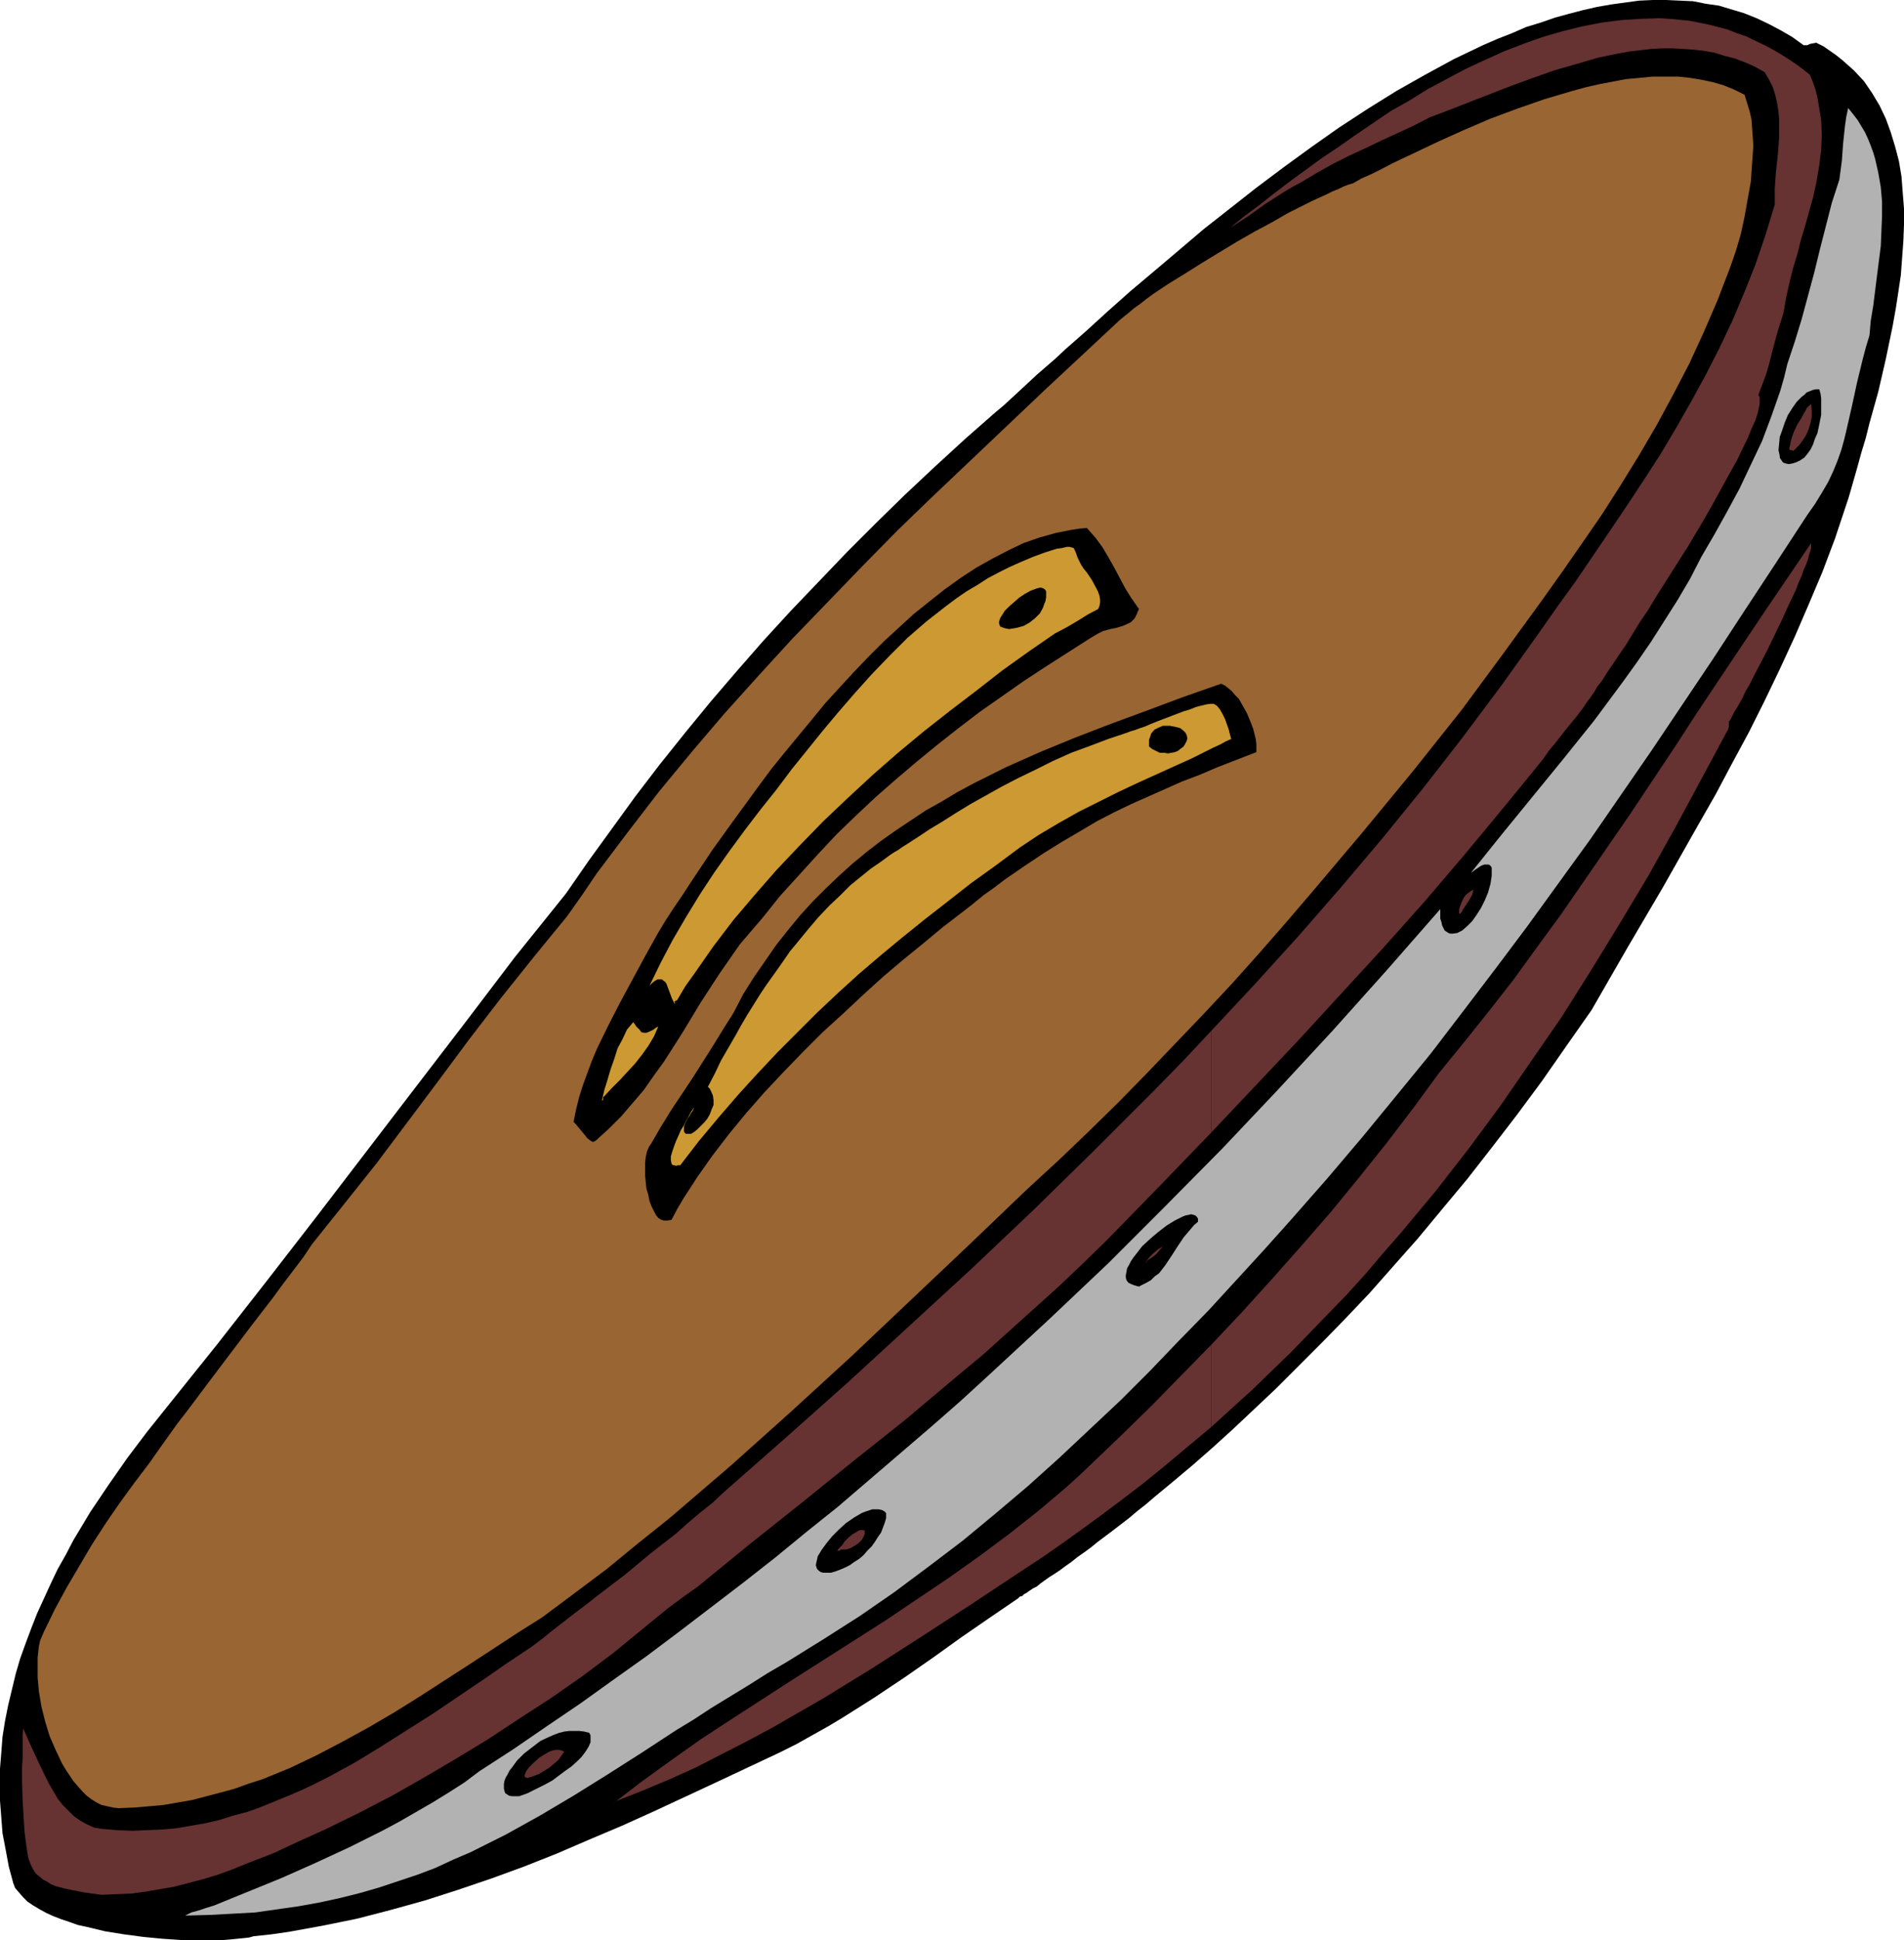
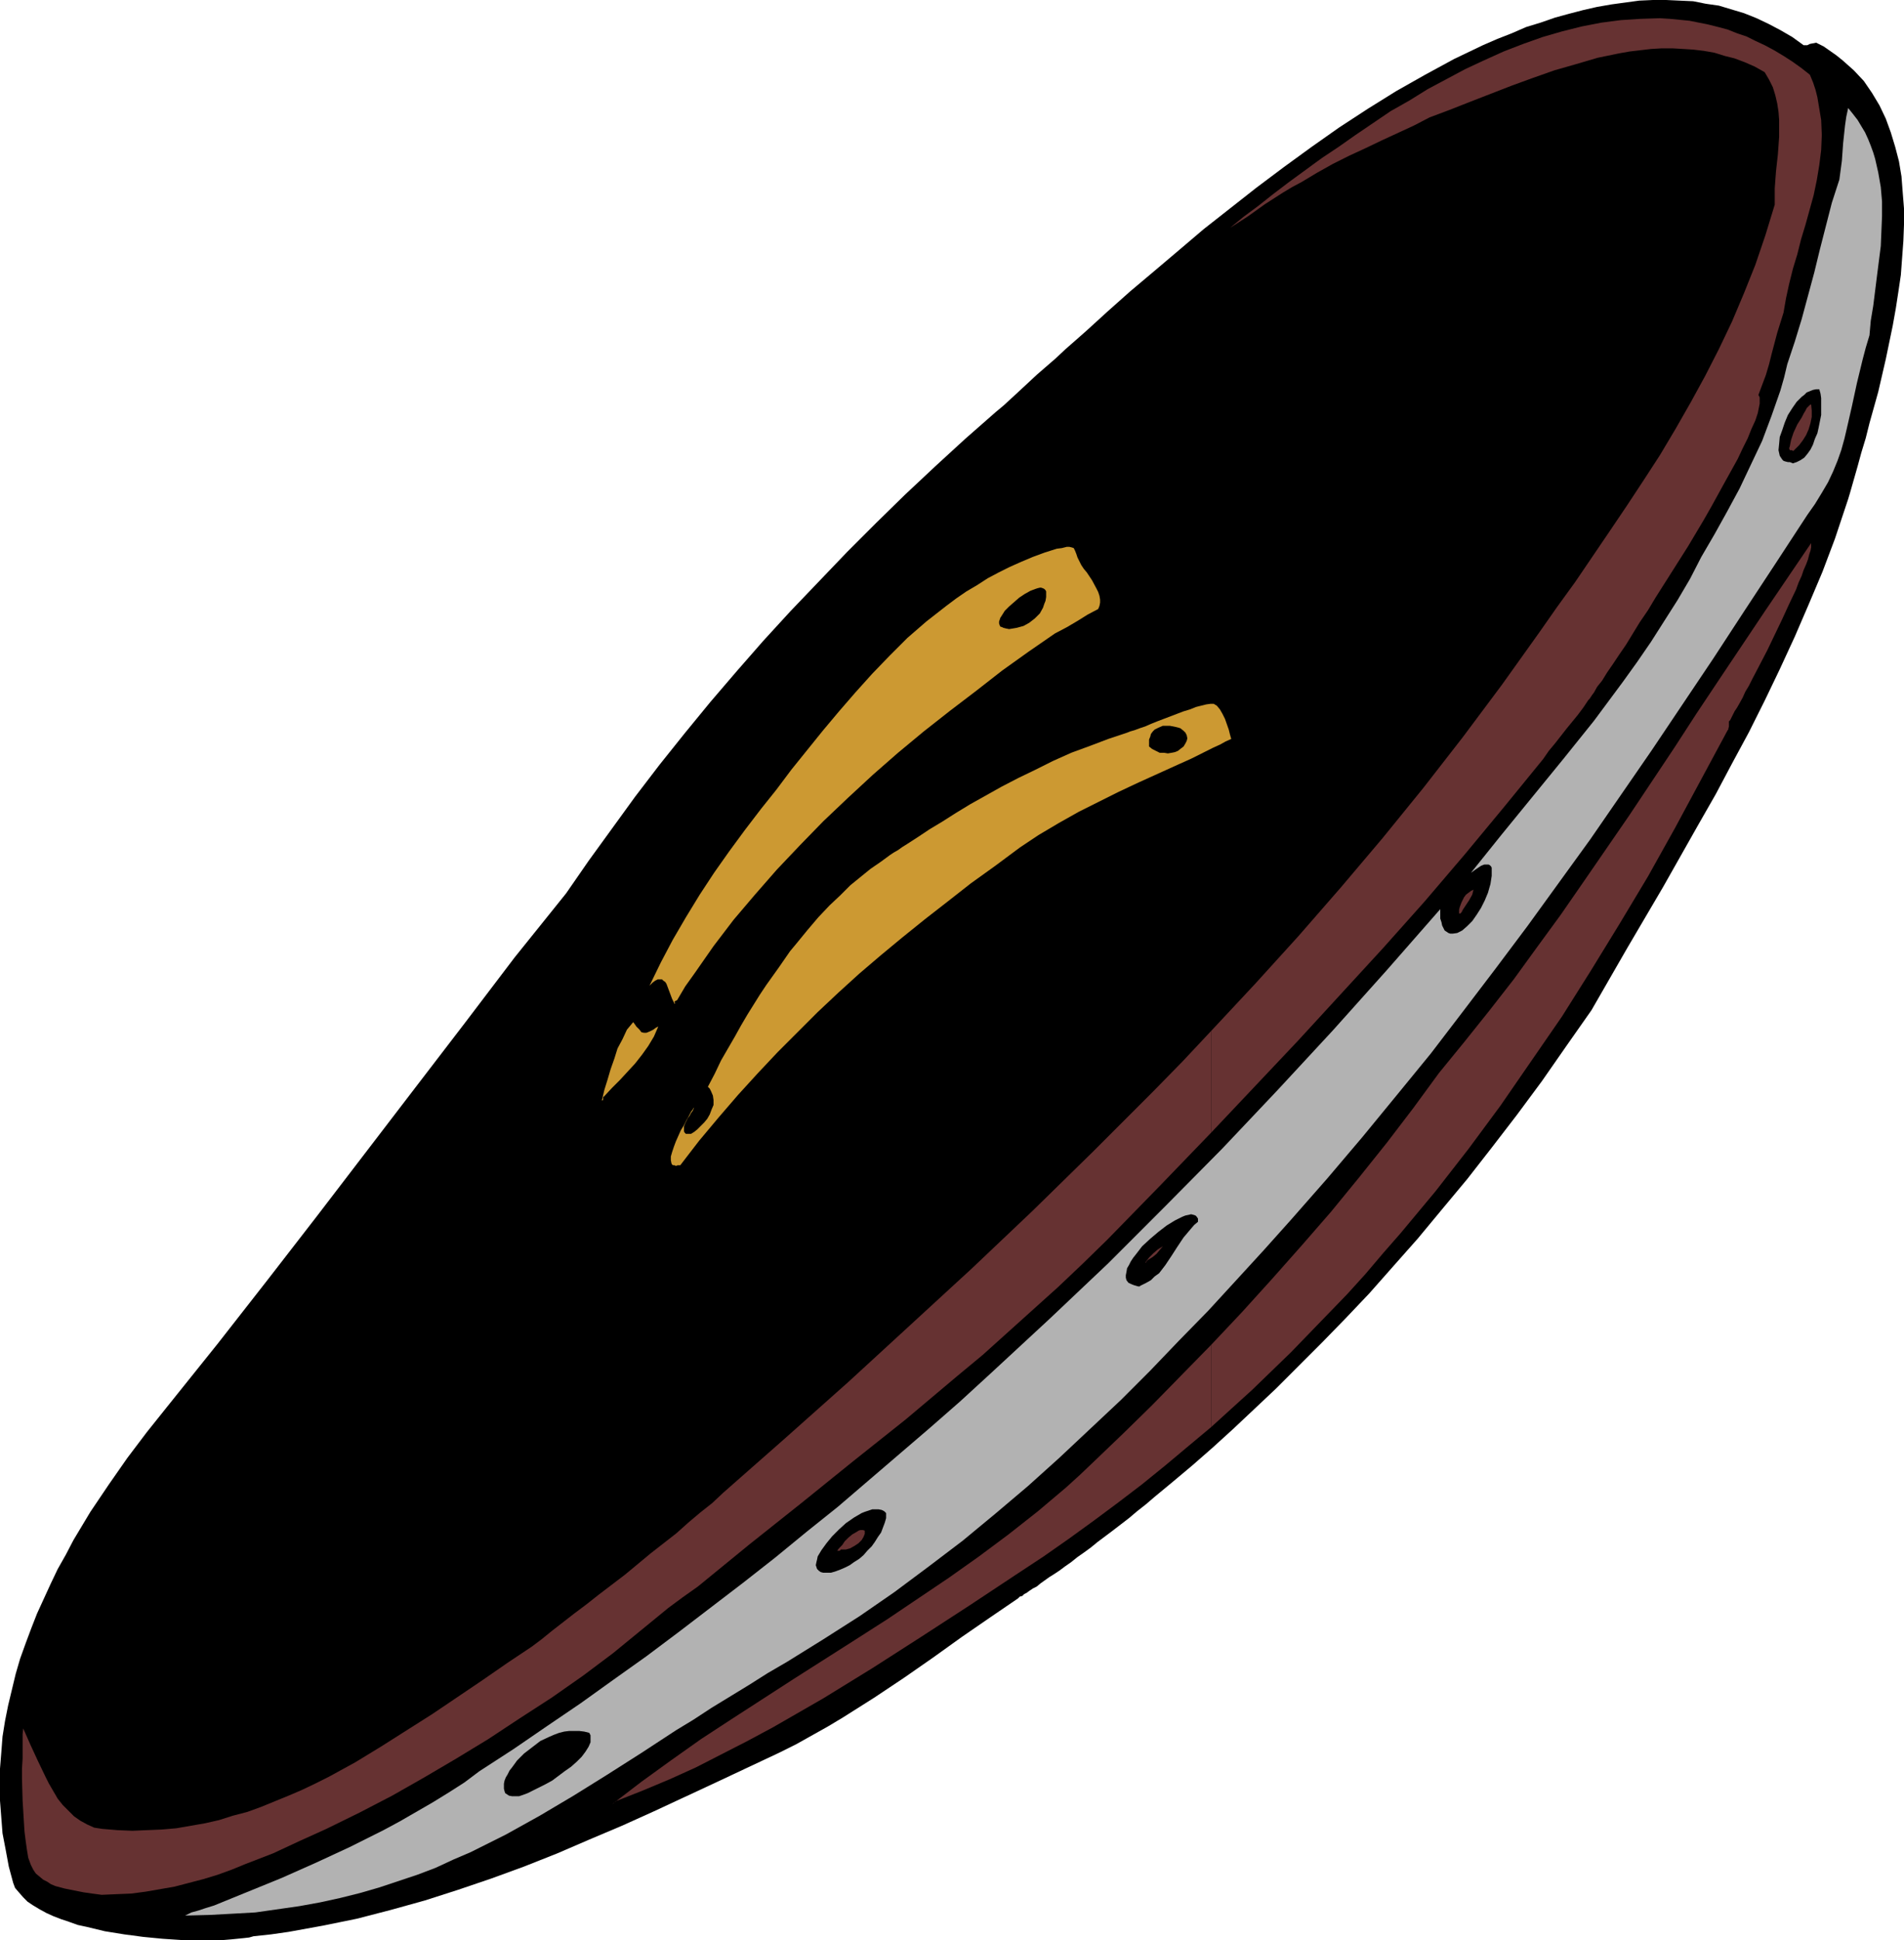
<svg xmlns="http://www.w3.org/2000/svg" xmlns:ns1="http://sodipodi.sourceforge.net/DTD/sodipodi-0.dtd" xmlns:ns2="http://www.inkscape.org/namespaces/inkscape" version="1.0" width="129.724mm" height="132.113mm" id="svg23" ns1:docname="Shield 1.wmf">
  <ns1:namedview id="namedview23" pagecolor="#ffffff" bordercolor="#000000" borderopacity="0.25" ns2:showpageshadow="2" ns2:pageopacity="0.0" ns2:pagecheckerboard="0" ns2:deskcolor="#d1d1d1" ns2:document-units="mm" />
  <defs id="defs1">
    <pattern id="WMFhbasepattern" patternUnits="userSpaceOnUse" width="6" height="6" x="0" y="0" />
  </defs>
  <path style="fill:#000000;fill-opacity:1;fill-rule:evenodd;stroke:none" d="m 65.286,498.354 4.525,-0.485 4.525,-0.646 8.888,-1.616 8.726,-1.778 8.726,-2.262 8.726,-2.424 8.565,-2.747 8.565,-2.909 8.403,-3.07 8.565,-3.393 8.242,-3.555 8.403,-3.555 8.242,-3.717 16.322,-7.595 16.16,-7.595 4.202,-2.101 4.04,-2.262 4.04,-2.262 4.04,-2.424 7.918,-5.009 7.757,-5.171 7.434,-5.171 7.434,-5.333 7.272,-5.009 7.11,-4.848 0.162,-0.162 0.323,-0.323 0.646,-0.162 0.485,-0.485 0.646,-0.323 0.646,-0.485 0.97,-0.646 0.97,-0.485 0.97,-0.808 1.131,-0.808 1.131,-0.808 1.293,-0.808 1.454,-0.97 1.293,-0.97 1.616,-1.131 1.616,-1.293 1.616,-1.131 1.778,-1.293 1.778,-1.454 1.939,-1.454 1.939,-1.454 2.101,-1.616 2.101,-1.616 2.101,-1.778 2.262,-1.778 2.262,-1.939 4.686,-3.878 5.01,-4.201 5.171,-4.525 5.333,-4.848 5.494,-5.171 5.656,-5.333 5.656,-5.656 5.979,-5.979 6.141,-6.302 6.141,-6.464 6.141,-6.949 6.302,-7.11 6.302,-7.595 6.464,-7.756 6.302,-8.08 6.464,-8.403 6.464,-8.726 6.302,-9.049 6.464,-9.211 9.211,-15.998 9.211,-15.675 9.05,-15.998 4.525,-7.918 4.202,-7.918 4.363,-8.08 4.04,-8.08 3.878,-8.08 3.878,-8.403 3.555,-8.241 3.555,-8.403 3.232,-8.564 2.909,-8.726 0.485,-1.454 0.485,-1.616 0.97,-3.393 0.97,-3.393 0.485,-1.778 0.485,-1.778 1.131,-3.717 0.97,-3.878 1.131,-4.04 1.131,-4.04 1.939,-8.403 1.778,-8.564 0.808,-4.525 0.646,-4.201 0.646,-4.363 0.323,-4.363 0.323,-4.363 0.162,-4.201 v -4.201 l -0.323,-4.04 -0.323,-4.201 -0.646,-3.878 -0.97,-3.717 -1.131,-3.717 -1.293,-3.555 -1.616,-3.393 -1.939,-3.232 -2.101,-3.07 -2.586,-2.747 -1.454,-1.293 -1.454,-1.293 -1.616,-1.293 -1.616,-1.131 -1.616,-1.131 -1.939,-0.97 -0.808,0.162 -0.808,0.162 -0.646,0.323 h -0.97 l -2.909,-2.101 -3.07,-1.778 -3.07,-1.616 -3.07,-1.454 -3.232,-1.293 -3.232,-0.97 -3.232,-0.97 -3.394,-0.485 -3.232,-0.646 -3.555,-0.162 L 429.048,0 h -3.394 l -3.555,0.162 -3.555,0.485 -3.555,0.485 -3.717,0.646 -3.555,0.808 -3.717,0.97 -3.555,0.97 -3.717,1.293 -3.717,1.131 -3.717,1.616 -3.717,1.454 -3.717,1.616 -3.717,1.778 -3.717,1.778 -7.434,4.04 -7.434,4.201 -7.272,4.525 -7.434,4.848 -7.11,5.009 -7.11,5.171 -7.11,5.333 -6.787,5.333 -6.787,5.333 -6.464,5.494 -6.302,5.333 -6.141,5.171 -5.818,5.171 -5.494,5.009 -2.747,2.424 -2.586,2.262 -2.586,2.424 -2.424,2.101 -2.424,2.101 -2.262,2.101 -2.262,2.101 -2.101,1.939 -1.939,1.778 -1.939,1.616 -7.918,6.949 -7.757,7.11 -7.757,7.272 -7.434,7.272 -7.434,7.433 -7.272,7.595 -7.272,7.595 -7.11,7.756 -6.787,7.756 -6.787,7.918 -6.626,8.08 -6.464,8.08 -6.302,8.241 -5.979,8.241 -5.979,8.241 -5.818,8.403 -13.251,16.483 -12.766,16.806 -12.766,16.644 -25.371,33.127 -12.766,16.483 -12.766,16.321 -13.09,16.321 -5.171,6.464 -5.01,6.625 -4.848,6.949 -4.686,6.949 -4.363,7.272 -1.939,3.717 -2.101,3.717 -1.778,3.717 -1.778,3.878 -1.778,3.878 -1.454,3.717 -1.454,3.878 -1.454,4.04 -1.131,3.878 -0.97,4.04 -0.97,4.04 -0.808,4.04 -0.646,4.04 -0.323,4.201 L 0,455.209 v 4.201 4.04 l 0.323,4.201 0.323,4.201 0.808,4.201 0.808,4.363 1.131,4.201 0.485,1.293 0.97,1.131 1.131,1.293 1.131,1.131 1.454,0.97 1.616,0.97 1.778,0.97 1.778,0.808 2.101,0.808 1.939,0.646 2.262,0.808 2.262,0.485 4.686,1.131 5.01,0.808 4.848,0.646 5.01,0.485 4.848,0.323 h 4.525 2.262 2.101 1.939 l 1.939,-0.162 1.616,-0.162 1.616,-0.162 1.454,-0.162 z" id="path1" />
-   <path style="fill:#996532;fill-opacity:1;fill-rule:evenodd;stroke:none" d="m 30.542,465.389 3.878,-0.162 3.878,-0.323 3.717,-0.323 3.717,-0.646 3.717,-0.646 3.717,-0.97 3.717,-0.97 3.555,-0.97 3.555,-1.293 3.555,-1.131 3.555,-1.454 3.555,-1.454 6.787,-3.232 6.787,-3.555 6.787,-3.717 6.626,-3.878 6.464,-4.04 12.766,-8.241 12.605,-8.241 6.141,-3.878 8.242,-6.141 8.403,-6.302 8.08,-6.625 8.08,-6.464 7.918,-6.787 7.918,-6.787 7.757,-6.949 7.757,-6.949 15.352,-14.059 15.19,-14.382 15.19,-14.382 7.595,-7.272 7.595,-7.272 7.918,-7.272 7.757,-7.433 7.595,-7.433 7.434,-7.595 7.272,-7.595 7.272,-7.595 7.11,-7.595 6.949,-7.756 6.787,-7.756 6.787,-7.918 13.251,-15.675 12.928,-15.675 12.605,-15.836 10.504,-14.22 10.342,-14.22 5.171,-7.272 5.171,-7.433 5.01,-7.272 4.848,-7.595 4.686,-7.595 4.525,-7.756 4.202,-7.756 4.202,-8.08 3.717,-8.08 3.555,-8.241 1.616,-4.201 1.616,-4.201 1.454,-4.201 1.293,-4.363 0.97,-4.525 0.808,-4.525 0.808,-4.525 0.323,-4.686 0.323,-4.525 -0.162,-2.262 -0.162,-2.262 -0.162,-2.262 -0.485,-2.101 -0.646,-2.101 -0.646,-2.101 -2.586,-1.293 -2.747,-1.131 -2.747,-0.808 -3.07,-0.646 -2.909,-0.485 -3.07,-0.323 h -3.394 -3.232 l -3.232,0.323 -3.555,0.323 -3.394,0.646 -3.394,0.646 -3.555,0.808 -3.555,0.97 -7.11,2.101 -6.949,2.424 -6.949,2.585 -6.787,2.909 -6.464,2.909 -6.141,2.909 -3.07,1.454 -2.747,1.293 -2.747,1.454 -2.586,1.293 -2.586,1.131 -2.262,1.293 -1.131,0.323 -1.293,0.485 -1.293,0.646 -1.616,0.646 -1.616,0.808 -1.778,0.808 -1.778,0.808 -1.939,0.97 -4.202,2.101 -4.202,2.424 -4.525,2.424 -4.525,2.585 -9.05,5.494 -4.363,2.747 -4.202,2.585 -3.878,2.585 -1.778,1.293 -1.616,1.293 -1.616,1.131 -1.293,1.131 -1.454,1.131 -1.131,0.97 -19.23,17.937 -19.069,18.098 -9.373,8.888 -9.373,9.049 -9.05,9.211 -9.05,9.372 -9.05,9.372 -8.726,9.534 -8.726,9.696 -8.403,9.857 -8.403,10.18 -8.08,10.504 -7.918,10.504 -3.717,5.494 -3.878,5.494 -4.363,5.333 -4.363,5.333 -8.403,10.504 -8.08,10.504 -7.918,10.665 -15.998,21.33 -8.242,10.342 -8.403,10.504 -2.262,3.393 -2.586,3.393 -2.586,3.393 -2.586,3.555 -5.494,7.11 -5.494,7.272 -5.494,7.272 -5.333,7.11 -2.747,3.555 -2.424,3.393 -2.424,3.393 -2.262,3.232 -4.04,5.333 -3.878,5.333 -3.555,5.171 -3.555,5.494 -3.232,5.494 -3.232,5.494 -3.07,5.656 -2.747,5.656 -0.485,1.131 -0.485,1.131 -0.323,1.454 -0.162,1.454 -0.162,1.454 v 1.778 1.616 1.778 l 0.323,3.555 0.646,3.878 0.97,3.878 1.131,3.717 1.616,3.717 1.616,3.393 0.97,1.616 0.97,1.454 0.97,1.454 1.131,1.293 1.131,1.293 1.131,1.131 1.293,0.97 1.293,0.808 1.293,0.646 1.454,0.323 1.454,0.323 z" id="path2" />
  <path style="fill:#663232;fill-opacity:1;fill-rule:evenodd;stroke:none" d="m 311.888,346.133 v 21.169 l 5.333,-4.848 5.171,-4.686 5.01,-4.848 5.01,-4.848 4.848,-5.009 4.848,-5.009 4.848,-5.009 4.686,-5.171 4.525,-5.333 4.525,-5.171 8.888,-10.665 8.565,-10.988 8.242,-11.15 7.918,-11.473 7.918,-11.473 7.434,-11.796 7.434,-12.12 7.272,-12.12 6.949,-12.443 6.787,-12.604 6.787,-12.604 0.162,-0.162 v -0.162 l 0.162,-0.646 v -1.293 l 0.323,-0.323 0.323,-0.646 0.323,-0.646 0.485,-0.97 0.646,-0.97 0.646,-1.131 0.808,-1.454 0.646,-1.454 0.97,-1.616 0.808,-1.616 1.939,-3.717 1.939,-3.717 1.939,-4.04 1.939,-4.04 1.778,-3.878 1.778,-3.717 0.646,-1.778 0.808,-1.778 0.485,-1.454 0.646,-1.454 0.485,-1.293 0.323,-1.293 0.323,-0.97 0.162,-0.808 v -0.646 -0.485 l -11.958,17.614 -11.797,17.614 -5.818,8.726 -5.656,8.726 -11.635,17.452 -11.797,17.129 -5.818,8.403 -6.141,8.403 -5.979,8.241 -6.302,8.08 -6.464,8.08 -6.464,7.918 -6.626,9.049 -6.787,8.888 -7.11,8.888 -7.272,8.888 -7.595,8.726 -7.595,8.564 -7.757,8.564 z" id="path3" />
  <path style="fill:#663232;fill-opacity:1;fill-rule:evenodd;stroke:none" d="m 311.888,265.336 v 26.178 l 11.15,-11.796 11.15,-11.796 10.989,-11.958 10.989,-11.958 10.666,-11.958 10.342,-12.12 10.181,-12.281 10.019,-12.281 1.454,-2.101 1.616,-1.939 2.909,-3.717 2.909,-3.555 1.454,-1.939 1.293,-1.939 0.323,-0.323 0.323,-0.485 0.323,-0.485 0.485,-0.646 0.808,-1.454 1.293,-1.616 1.293,-2.101 1.454,-2.101 1.616,-2.424 1.778,-2.585 1.778,-2.909 1.778,-2.909 2.101,-3.07 1.939,-3.232 4.202,-6.625 4.202,-6.625 4.04,-6.787 1.939,-3.393 1.778,-3.232 1.778,-3.232 1.616,-2.909 1.616,-2.909 1.293,-2.747 1.293,-2.585 0.97,-2.424 0.97,-2.101 0.646,-1.939 0.323,-1.616 0.162,-0.808 v -0.646 -0.485 -0.485 l -0.162,-0.323 -0.162,-0.323 0.97,-2.585 0.97,-2.585 0.808,-2.747 0.646,-2.585 1.454,-5.494 0.808,-2.585 0.808,-2.585 0.646,-3.717 0.808,-3.717 0.97,-3.878 1.131,-3.717 0.97,-3.878 1.131,-3.717 2.101,-7.595 0.808,-3.878 0.646,-3.878 0.485,-3.878 0.162,-3.878 -0.162,-3.878 -0.323,-1.939 -0.323,-1.939 -0.323,-1.939 -0.485,-1.939 -0.646,-1.939 -0.808,-1.939 -2.262,-1.778 -2.262,-1.616 -2.262,-1.454 -2.424,-1.454 -2.424,-1.293 -2.424,-1.131 -2.262,-1.131 -2.424,-0.808 -2.424,-0.97 -2.424,-0.646 -2.586,-0.646 -2.424,-0.485 -2.424,-0.485 -5.01,-0.485 -2.586,-0.162 -5.01,0.162 -5.01,0.323 -5.01,0.646 -5.01,0.97 -5.171,1.293 -5.01,1.454 -5.01,1.778 -5.01,1.939 -5.01,2.262 -4.848,2.262 -4.848,2.585 -4.848,2.585 -4.686,2.909 -4.848,2.747 -4.525,3.07 -4.525,3.07 -4.363,3.07 -4.363,2.909 -4.202,3.07 -4.202,3.07 -4.04,3.07 -3.878,3.07 -3.717,2.747 -3.555,2.909 4.525,-2.909 4.525,-3.232 4.525,-2.909 2.424,-1.454 2.424,-1.293 4.04,-2.424 4.04,-2.262 4.202,-2.101 4.202,-1.939 4.04,-1.939 4.202,-1.939 4.202,-1.939 4.04,-2.101 5.171,-1.939 5.333,-2.101 10.827,-4.201 5.333,-1.939 5.494,-1.939 5.656,-1.616 5.494,-1.616 5.494,-1.131 2.747,-0.485 2.747,-0.323 2.747,-0.323 2.747,-0.162 h 2.747 l 2.747,0.162 2.586,0.162 2.747,0.323 2.747,0.485 2.586,0.808 2.586,0.646 2.586,0.97 2.586,1.131 2.586,1.454 1.131,1.939 0.97,1.939 0.646,2.101 0.485,2.101 0.323,2.101 0.162,2.101 v 2.262 2.101 l -0.323,4.525 -0.485,4.363 -0.323,4.363 v 2.101 2.101 l -2.424,7.918 -2.586,7.595 -2.909,7.272 -3.07,7.272 -3.394,7.11 -3.555,6.949 -3.717,6.787 -3.878,6.787 -4.04,6.787 -4.202,6.464 -4.363,6.625 -4.363,6.464 -8.888,13.089 -4.686,6.464 -4.525,6.464 -4.848,6.787 -4.848,6.787 -10.019,13.412 -10.181,13.089 -10.504,12.927 -10.666,12.604 -10.989,12.604 -11.15,12.281 z" id="path4" />
  <path style="fill:#663232;fill-opacity:1;fill-rule:evenodd;stroke:none" d="m 311.888,291.514 v -26.178 l -7.434,7.918 -7.595,7.756 -15.352,15.351 -15.514,15.19 -15.675,14.867 -15.998,14.705 -15.837,14.543 -16.16,14.382 -16.16,14.22 -2.747,2.585 -3.07,2.424 -3.07,2.586 -3.07,2.747 -6.626,5.171 -6.626,5.494 -6.787,5.171 -3.07,2.424 -3.232,2.424 -2.909,2.262 -2.909,2.262 -2.586,2.101 -2.586,1.939 -6.302,4.201 -6.302,4.363 -12.928,8.726 -6.626,4.201 -6.626,4.201 -6.626,4.04 -6.787,3.717 -3.555,1.778 -3.394,1.616 -3.394,1.454 -3.555,1.454 -3.555,1.454 -3.555,1.293 -3.717,0.97 -3.555,1.131 -3.555,0.808 -3.717,0.646 -3.717,0.646 -3.717,0.323 -3.878,0.162 -3.717,0.162 -3.878,-0.162 -3.878,-0.323 -2.101,-0.323 -1.778,-0.808 -1.778,-0.97 -1.616,-1.131 -1.454,-1.454 -1.454,-1.454 -1.293,-1.616 -1.131,-1.939 -1.131,-1.939 -0.97,-1.939 -1.939,-4.04 -1.939,-4.201 -1.778,-4.04 -0.162,1.454 v 1.939 2.101 2.262 l -0.162,2.585 v 2.586 l 0.162,5.656 0.323,5.333 0.162,2.585 0.323,2.586 0.323,2.262 0.323,1.939 0.646,1.778 0.323,0.646 0.323,0.646 0.646,0.97 0.97,0.808 0.97,0.808 0.97,0.485 0.97,0.646 1.131,0.485 2.424,0.646 2.424,0.485 2.424,0.485 2.262,0.323 2.424,0.323 3.717,-0.162 3.878,-0.162 3.717,-0.485 3.717,-0.646 3.717,-0.646 3.717,-0.97 3.717,-0.97 3.717,-1.131 3.555,-1.293 3.555,-1.454 7.11,-2.747 6.949,-3.232 6.787,-3.07 8.565,-4.201 8.403,-4.363 8.242,-4.686 8.242,-4.848 8.242,-5.009 8.08,-5.333 8.242,-5.333 8.08,-5.656 3.878,-2.909 3.878,-2.909 3.555,-2.909 3.555,-2.909 7.11,-5.817 3.717,-2.747 3.878,-2.747 13.251,-10.827 13.413,-10.665 13.413,-10.827 13.413,-10.665 13.251,-11.15 6.626,-5.494 6.464,-5.817 6.464,-5.817 6.464,-5.817 6.302,-5.979 6.302,-6.141 13.413,-13.735 z" id="path5" />
  <path style="fill:#663232;fill-opacity:1;fill-rule:evenodd;stroke:none" d="m 311.888,367.302 v -21.169 l -7.595,7.756 -7.595,7.756 -7.595,7.433 -7.595,7.272 -3.394,3.232 -3.555,3.232 -7.272,6.141 -7.595,5.979 -7.595,5.656 -7.757,5.494 -7.918,5.333 -7.918,5.333 -8.08,5.171 -15.998,10.18 -15.998,10.342 -7.918,5.171 -7.757,5.494 -7.595,5.494 -7.595,5.817 0.485,-0.323 0.162,-0.162 0.323,-0.323 6.949,-2.747 6.949,-2.909 6.787,-3.07 6.626,-3.393 6.626,-3.393 6.626,-3.555 6.464,-3.717 6.464,-3.717 12.605,-7.756 12.605,-8.08 12.443,-8.08 12.443,-8.241 6.626,-4.363 6.464,-4.525 6.464,-4.686 6.302,-4.686 6.141,-4.686 5.979,-4.848 5.979,-5.009 z" id="path6" />
  <path style="fill:#b2b2b2;fill-opacity:1;fill-rule:evenodd;stroke:none" d="m 202.646,427.738 9.373,-5.817 9.373,-5.979 8.888,-6.141 8.888,-6.625 8.726,-6.625 8.403,-6.949 8.403,-7.11 8.08,-7.272 7.918,-7.433 7.918,-7.433 7.595,-7.595 7.434,-7.756 7.434,-7.595 7.272,-7.918 7.11,-7.756 6.949,-7.756 9.373,-10.665 9.05,-10.665 8.888,-10.827 8.726,-10.665 8.403,-10.988 8.242,-10.827 8.242,-10.988 8.08,-11.15 8.08,-11.15 7.918,-11.473 7.918,-11.473 7.918,-11.796 7.918,-11.796 7.918,-12.12 8.08,-12.281 8.242,-12.604 1.939,-2.747 1.778,-2.909 1.616,-2.747 1.293,-2.747 1.131,-2.747 0.97,-2.747 0.808,-2.909 0.646,-2.747 1.293,-5.656 1.293,-5.979 1.454,-5.979 0.808,-3.07 0.97,-3.232 0.323,-3.717 0.646,-3.878 0.97,-7.756 0.97,-7.595 0.162,-3.878 0.162,-3.878 v -3.717 l -0.323,-3.717 -0.646,-3.717 -0.808,-3.555 -0.485,-1.616 -0.646,-1.778 -0.646,-1.616 -0.808,-1.778 -0.97,-1.616 -0.97,-1.616 -1.131,-1.454 -1.293,-1.616 -0.485,2.262 -0.323,2.262 -0.485,4.525 -0.323,4.525 -0.323,2.424 -0.323,2.424 -1.939,5.979 -3.07,11.958 -1.454,5.979 -1.616,5.979 -1.616,5.979 -1.778,5.817 -1.939,5.817 -0.808,3.393 -0.97,3.393 -1.131,3.232 -1.131,3.232 -2.424,6.464 -2.909,6.141 -2.909,6.141 -3.232,5.979 -3.232,5.817 -3.394,5.817 -2.909,5.656 -3.232,5.494 -3.394,5.333 -3.394,5.333 -3.555,5.171 -3.717,5.171 -3.717,5.009 -3.717,5.009 -7.918,9.857 -7.918,9.696 -7.918,9.696 -7.918,9.857 0.485,-0.323 0.646,-0.485 1.454,-0.97 0.808,-0.323 h 0.646 0.485 l 0.323,0.162 0.323,0.323 0.162,0.323 v 2.101 l -0.323,2.101 -0.646,2.262 -0.808,1.939 -0.97,1.939 -1.131,1.778 -1.131,1.616 -1.293,1.293 -1.293,1.131 -0.646,0.323 -0.646,0.323 -1.131,0.162 h -0.646 l -0.485,-0.162 -0.485,-0.323 -0.485,-0.323 -0.323,-0.646 -0.323,-0.646 -0.162,-0.808 -0.323,-0.97 v -1.131 -1.293 l -13.736,15.675 -13.898,15.513 -14.221,15.351 -14.221,15.028 -14.706,14.867 -14.706,14.705 -15.19,14.382 -15.19,14.059 -7.757,7.11 -7.757,6.787 -7.918,6.787 -7.918,6.787 -7.918,6.787 -8.08,6.464 -8.08,6.625 -8.242,6.464 -8.242,6.302 -8.242,6.302 -8.403,6.302 -8.403,5.979 -8.565,6.141 -8.565,5.817 -8.726,5.979 -8.726,5.656 -3.878,2.909 -4.04,2.585 -4.202,2.586 -4.202,2.424 -4.202,2.424 -4.202,2.262 -8.726,4.363 -8.726,4.04 -8.726,3.878 -8.726,3.555 -8.726,3.555 -2.101,0.646 -1.939,0.646 -1.778,0.485 -1.616,0.808 6.302,-0.162 5.979,-0.323 5.818,-0.323 5.656,-0.808 5.656,-0.808 5.333,-0.97 5.171,-1.131 5.171,-1.293 5.01,-1.454 4.848,-1.616 4.848,-1.616 4.686,-1.778 4.525,-2.101 4.525,-1.939 9.05,-4.525 4.363,-2.424 4.363,-2.424 8.726,-5.171 8.565,-5.333 8.888,-5.656 8.888,-5.817 4.525,-2.747 4.686,-3.07 9.534,-5.817 4.848,-3.07 z" id="path7" />
-   <path style="fill:#000000;fill-opacity:1;fill-rule:evenodd;stroke:none" d="m 461.691,119.256 0.97,-0.323 0.97,-0.485 0.97,-0.646 0.808,-0.97 0.808,-1.131 0.646,-1.293 0.485,-1.454 0.646,-1.454 0.323,-1.454 0.323,-1.616 0.323,-1.616 v -1.616 -1.454 -1.293 l -0.162,-1.131 -0.323,-1.131 h -0.808 l -0.808,0.162 -0.808,0.323 -0.808,0.323 -0.646,0.646 -0.646,0.485 -1.293,1.293 -1.131,1.616 -1.131,1.778 -0.808,1.939 -0.646,1.939 -0.646,1.778 -0.162,1.778 -0.162,1.616 0.323,1.454 v 0.485 l 0.323,0.485 0.323,0.485 0.323,0.323 0.485,0.162 0.646,0.162 h 0.485 z" id="path8" />
+   <path style="fill:#000000;fill-opacity:1;fill-rule:evenodd;stroke:none" d="m 461.691,119.256 0.97,-0.323 0.97,-0.485 0.97,-0.646 0.808,-0.97 0.808,-1.131 0.646,-1.293 0.485,-1.454 0.646,-1.454 0.323,-1.454 0.323,-1.616 0.323,-1.616 v -1.616 -1.454 -1.293 l -0.162,-1.131 -0.323,-1.131 h -0.808 l -0.808,0.162 -0.808,0.323 -0.808,0.323 -0.646,0.646 -0.646,0.485 -1.293,1.293 -1.131,1.616 -1.131,1.778 -0.808,1.939 -0.646,1.939 -0.646,1.778 -0.162,1.778 -0.162,1.616 0.323,1.454 l 0.323,0.485 0.323,0.485 0.323,0.323 0.485,0.162 0.646,0.162 h 0.485 z" id="path8" />
  <path style="fill:#000000;fill-opacity:1;fill-rule:evenodd;stroke:none" d="m 213.958,404.791 1.131,-0.323 1.293,-0.485 1.131,-0.485 1.293,-0.646 1.131,-0.808 1.293,-0.808 1.131,-0.97 0.97,-1.131 1.131,-1.131 0.808,-1.131 0.808,-1.293 0.808,-1.131 0.485,-1.293 0.485,-1.293 0.323,-1.131 v -1.293 l -0.485,-0.485 -0.646,-0.323 -0.808,-0.162 h -0.808 -0.808 l -0.97,0.323 -0.97,0.323 -0.808,0.323 -1.939,1.131 -2.101,1.454 -1.778,1.616 -1.778,1.778 -1.454,1.778 -1.293,1.778 -0.97,1.616 -0.162,0.808 -0.162,0.646 -0.162,0.808 0.162,0.485 0.162,0.485 0.485,0.485 0.485,0.323 0.646,0.162 h 0.808 z" id="path9" />
  <path style="fill:#000000;fill-opacity:1;fill-rule:evenodd;stroke:none" d="m 133.643,462.319 0.97,-0.323 1.293,-0.485 1.293,-0.646 1.616,-0.808 1.616,-0.808 1.778,-0.97 3.232,-2.424 1.616,-1.131 1.454,-1.293 1.293,-1.293 0.97,-1.293 0.808,-1.293 0.485,-1.131 v -0.646 -1.131 l -0.323,-0.646 -1.293,-0.323 -1.293,-0.162 h -1.293 -1.293 l -1.293,0.162 -1.293,0.323 -1.293,0.485 -1.131,0.485 -2.424,1.131 -2.101,1.616 -2.101,1.616 -1.778,1.778 -1.293,1.778 -0.646,0.808 -0.485,0.97 -0.485,0.808 -0.323,0.808 -0.162,0.808 v 0.646 0.646 l 0.162,0.646 0.162,0.485 0.485,0.323 0.485,0.323 0.808,0.162 h 0.808 z" id="path10" />
  <path style="fill:#000000;fill-opacity:1;fill-rule:evenodd;stroke:none" d="m 293.95,330.782 1.293,-0.646 1.131,-0.646 0.97,-0.97 1.131,-0.808 1.616,-2.101 1.616,-2.424 1.454,-2.262 1.616,-2.424 1.778,-2.101 0.97,-1.131 0.97,-0.808 v -0.808 l -0.323,-0.485 -0.323,-0.323 -0.485,-0.162 -0.646,-0.162 -0.646,0.162 -0.808,0.162 -0.808,0.323 -0.97,0.485 -0.97,0.485 -2.101,1.293 -2.101,1.616 -2.101,1.778 -2.101,1.939 -1.616,2.101 -0.646,0.808 -0.646,0.97 -0.485,0.97 -0.485,0.808 -0.162,0.97 -0.162,0.808 v 0.646 l 0.162,0.646 0.485,0.646 0.646,0.323 0.808,0.323 1.131,0.323 h 0.323 l 0.162,-0.162 z" id="path11" />
  <path style="fill:#000000;fill-opacity:1;fill-rule:evenodd;stroke:none" d="m 153.358,293.615 3.394,-3.07 3.232,-3.232 2.909,-3.393 2.909,-3.393 2.586,-3.717 2.586,-3.555 4.848,-7.595 4.686,-7.756 4.848,-7.433 2.586,-3.717 2.586,-3.717 2.909,-3.393 2.909,-3.393 4.525,-5.656 4.848,-5.333 4.848,-5.333 4.848,-5.171 5.01,-4.848 5.171,-4.848 5.171,-4.525 5.333,-4.525 5.333,-4.363 5.333,-4.201 5.494,-4.201 11.312,-7.918 5.656,-3.717 5.818,-3.717 5.818,-3.717 0.808,-0.485 0.808,-0.485 1.616,-0.808 1.778,-0.485 1.616,-0.323 1.616,-0.485 1.454,-0.646 0.646,-0.323 0.485,-0.485 0.485,-0.485 0.323,-0.646 0.323,-0.646 0.162,-0.485 0.162,-0.323 0.162,-0.323 -1.939,-2.747 -1.616,-2.586 -2.747,-5.171 -1.454,-2.586 -1.616,-2.747 -1.778,-2.424 -1.131,-1.293 -1.131,-1.293 -1.939,0.162 -2.101,0.323 -4.04,0.808 -4.04,1.131 -4.202,1.454 -4.04,1.939 -4.04,2.101 -4.04,2.262 -4.202,2.747 -4.04,2.909 -3.878,3.07 -4.04,3.232 -3.878,3.555 -3.878,3.555 -3.878,3.878 -3.717,3.878 -3.717,4.04 -3.717,4.04 -3.555,4.363 -6.949,8.403 -3.394,4.201 -3.232,4.363 -3.07,4.201 -3.07,4.201 -2.909,4.04 -2.909,4.04 -2.586,3.878 -2.586,3.878 -2.424,3.717 -2.424,3.555 -2.101,3.232 -1.939,3.232 -3.232,5.817 -6.464,11.958 -3.07,5.979 -2.909,5.979 -1.293,3.07 -1.131,3.07 -1.131,3.07 -0.97,3.07 -0.808,3.232 -0.646,3.232 0.646,0.646 0.646,0.808 1.616,1.939 0.646,0.808 0.808,0.646 0.323,0.162 0.323,0.162 0.323,-0.162 z" id="path12" />
  <path style="fill:#cc9932;fill-opacity:1;fill-rule:evenodd;stroke:none" d="m 174.366,257.418 2.101,-3.555 2.424,-3.393 4.848,-6.949 5.171,-6.787 5.494,-6.464 5.656,-6.464 5.979,-6.302 5.979,-6.141 6.302,-5.979 6.464,-5.979 6.464,-5.656 6.626,-5.494 6.787,-5.333 6.787,-5.171 6.626,-5.171 6.787,-4.848 6.787,-4.686 3.07,-1.616 2.747,-1.616 2.586,-1.616 2.747,-1.454 0.323,-0.808 0.162,-0.808 v -0.808 l -0.162,-0.97 -0.323,-0.97 -0.485,-0.97 -1.131,-2.101 -1.293,-1.939 -0.808,-0.97 -0.646,-0.97 -0.97,-1.939 -0.323,-0.97 -0.323,-0.808 -0.323,-0.646 -0.485,-0.162 -0.646,-0.162 h -0.646 l -1.293,0.323 -1.293,0.162 -3.07,0.97 -3.07,1.131 -3.07,1.293 -2.909,1.293 -2.909,1.454 -2.747,1.454 -2.747,1.778 -2.747,1.616 -2.586,1.778 -2.586,1.939 -5.171,4.04 -4.848,4.201 -4.525,4.525 -4.525,4.686 -4.363,4.848 -4.202,4.848 -4.202,5.009 -8.08,10.019 -3.878,5.171 -3.878,4.848 -4.202,5.494 -4.04,5.494 -3.878,5.494 -3.717,5.656 -3.555,5.817 -3.394,5.817 -3.07,5.817 -2.909,5.979 0.808,-0.808 0.646,-0.485 0.646,-0.323 h 0.646 0.485 l 0.323,0.323 0.485,0.323 0.323,0.485 0.485,1.293 0.97,2.586 0.646,1.293 0.162,-0.162 v 0 l -0.162,-0.162 v -0.323 l 0.323,-0.162 z" id="path13" />
  <path style="fill:#cc9932;fill-opacity:1;fill-rule:evenodd;stroke:none" d="m 155.459,282.304 2.101,-2.262 2.101,-2.101 3.878,-4.201 1.778,-2.262 1.616,-2.262 1.454,-2.424 1.131,-2.585 -0.646,0.323 -0.646,0.485 -0.97,0.485 -0.808,0.323 h -0.646 l -0.646,-0.162 -0.485,-0.646 -0.808,-0.808 -0.323,-0.485 -0.485,-0.646 -1.616,1.939 -1.131,2.424 -1.293,2.424 -0.808,2.586 -0.97,2.747 -0.808,2.747 -0.808,2.586 -0.646,2.747 0.323,-0.162 v -0.323 -0.485 z" id="path14" />
  <path style="fill:#000000;fill-opacity:1;fill-rule:evenodd;stroke:none" d="m 259.853,161.917 0.97,-0.162 0.97,-0.162 1.778,-0.485 1.454,-0.808 1.454,-1.131 1.293,-1.293 0.808,-1.454 0.323,-0.97 0.323,-0.808 0.162,-0.97 v -0.97 -0.485 l -0.162,-0.323 -0.323,-0.323 -0.323,-0.162 -0.485,-0.162 h -0.323 l -0.646,0.162 -0.485,0.162 -1.293,0.485 -1.454,0.808 -1.454,0.97 -1.293,1.131 -1.293,1.131 -1.131,1.131 -0.808,1.293 -0.323,0.485 -0.162,0.485 -0.162,0.485 v 0.485 l 0.162,0.485 0.162,0.323 0.485,0.162 0.323,0.162 0.646,0.162 z" id="path15" />
  <path style="fill:#000000;fill-opacity:1;fill-rule:evenodd;stroke:none" d="m 170.973,314.138 h 0.808 l 1.131,-0.162 1.454,-2.747 1.616,-2.747 3.555,-5.494 3.878,-5.494 4.202,-5.494 4.525,-5.494 4.686,-5.333 4.848,-5.171 5.171,-5.333 5.01,-5.009 5.333,-4.848 5.171,-4.848 5.171,-4.686 5.171,-4.363 5.171,-4.201 4.848,-4.04 4.848,-3.717 2.909,-2.262 2.747,-2.262 2.747,-1.939 2.747,-2.101 2.586,-1.778 2.586,-1.778 2.424,-1.616 2.424,-1.616 4.686,-2.909 4.686,-2.747 4.363,-2.585 4.363,-2.262 4.363,-2.101 4.363,-1.939 8.726,-3.878 4.686,-1.778 4.525,-1.939 5.01,-1.939 5.01,-1.939 v -0.97 -1.131 l -0.162,-1.293 -0.323,-1.293 -0.323,-1.293 -0.485,-1.293 -1.131,-2.747 -1.454,-2.586 -0.646,-1.131 -0.97,-0.97 -0.808,-0.97 -0.97,-0.808 -0.808,-0.646 -0.97,-0.485 -9.696,3.393 -9.534,3.555 -9.211,3.393 -9.211,3.555 -9.05,3.717 -8.726,3.878 -4.202,2.101 -4.202,2.101 -4.202,2.262 -4.04,2.424 -4.04,2.262 -3.878,2.586 -3.878,2.585 -3.878,2.747 -3.555,2.747 -3.717,3.07 -3.394,3.07 -3.394,3.232 -3.394,3.393 -3.232,3.555 -3.07,3.717 -3.07,3.878 -2.909,4.201 -2.909,4.201 -2.747,4.363 -2.424,4.686 -2.747,4.363 -2.586,4.201 -5.333,8.403 -5.494,8.241 -2.586,4.201 -2.424,4.201 -0.646,0.97 -0.485,1.131 -0.323,1.454 -0.162,1.454 v 1.616 1.616 l 0.162,1.778 0.162,1.616 0.485,1.616 0.323,1.616 0.485,1.293 0.646,1.293 0.485,0.97 0.646,0.808 0.808,0.485 z" id="path16" />
  <path style="fill:#cc9932;fill-opacity:1;fill-rule:evenodd;stroke:none" d="m 175.174,299.917 4.848,-6.302 5.01,-5.979 5.01,-5.817 5.01,-5.494 5.171,-5.494 5.171,-5.171 5.171,-5.171 5.333,-5.009 5.333,-4.848 5.494,-4.686 5.656,-4.686 5.818,-4.686 5.818,-4.525 5.979,-4.686 6.302,-4.525 6.302,-4.686 4.848,-3.232 5.171,-3.07 5.171,-2.909 5.171,-2.586 5.171,-2.585 5.171,-2.424 10.342,-4.686 1.454,-0.646 1.778,-0.808 3.555,-1.778 1.939,-0.97 1.778,-0.808 1.454,-0.808 1.454,-0.646 -0.323,-1.131 -0.323,-1.293 -0.97,-2.747 -0.646,-1.293 -0.646,-1.131 -0.808,-0.97 -0.808,-0.485 h -0.808 l -1.131,0.162 -1.293,0.323 -1.293,0.323 -1.616,0.646 -1.616,0.485 -3.394,1.293 -3.394,1.293 -1.616,0.646 -1.454,0.646 -1.454,0.485 -1.293,0.485 -1.131,0.323 -0.808,0.323 -4.848,1.616 -4.686,1.778 -4.848,1.778 -4.686,2.101 -4.525,2.262 -4.363,2.101 -4.363,2.262 -4.04,2.262 -4.04,2.262 -3.717,2.262 -3.555,2.262 -3.232,1.939 -2.909,1.939 -2.747,1.778 -1.293,0.808 -1.131,0.808 -1.131,0.646 -0.97,0.646 -2.424,1.778 -2.586,1.778 -2.586,2.101 -2.586,2.101 -2.586,2.586 -2.747,2.585 -2.909,3.07 -2.747,3.232 -2.909,3.555 -1.616,1.939 -1.454,2.101 -1.454,2.101 -1.616,2.262 -1.616,2.262 -1.616,2.424 -1.616,2.586 -1.616,2.585 -1.616,2.747 -1.616,2.909 -1.778,3.07 -1.778,3.07 -1.616,3.393 -1.778,3.393 0.485,0.485 0.323,0.646 0.485,1.131 0.162,1.131 v 1.293 l -0.485,1.131 -0.485,1.293 -0.646,1.131 -0.808,0.97 -0.97,0.97 -0.808,0.808 -0.808,0.646 -0.808,0.485 h -0.808 -0.485 l -0.162,-0.162 -0.162,-0.162 -0.162,-0.323 v -0.485 -0.808 l 0.323,-0.808 0.646,-1.293 0.485,-0.646 0.323,-0.646 0.485,-0.646 0.323,-0.808 -0.162,0.162 -0.162,0.323 -0.485,0.646 -0.485,0.97 -0.646,1.131 -0.646,1.293 -0.808,1.293 -1.293,2.909 -0.485,1.293 -0.485,1.454 -0.323,1.131 v 0.97 l 0.162,0.808 0.162,0.323 0.323,0.162 h 0.323 l 0.323,0.162 0.485,-0.162 z" id="path17" />
  <path style="fill:#000000;fill-opacity:1;fill-rule:evenodd;stroke:none" d="m 299.768,193.75 0.97,0.162 0.97,-0.162 0.808,-0.162 0.808,-0.323 0.808,-0.646 0.646,-0.485 0.485,-0.808 0.323,-0.646 0.162,-0.646 -0.162,-0.808 -0.323,-0.646 -0.485,-0.485 -0.808,-0.646 -0.485,-0.162 -0.646,-0.162 -0.808,-0.162 -0.808,-0.162 h -0.808 -0.97 l -1.131,0.485 -0.97,0.485 -0.485,0.485 -0.485,0.646 -0.162,0.646 -0.323,0.808 v 0.808 0.97 l 0.808,0.646 0.97,0.485 0.97,0.485 z" id="path18" />
-   <path style="fill:#663232;fill-opacity:1;fill-rule:evenodd;stroke:none" d="m 135.097,456.825 v 0.323 l 0.162,0.323 h 0.162 l 0.323,0.162 1.616,-0.485 1.616,-0.646 1.293,-0.808 1.293,-0.808 1.131,-0.97 1.131,-0.97 0.808,-1.131 0.646,-0.97 -0.646,-0.323 -0.808,-0.162 h -0.646 l -0.808,0.162 -0.97,0.323 -0.808,0.485 -1.616,0.97 -1.454,1.293 -1.293,1.293 -0.485,0.646 -0.323,0.485 -0.162,0.485 z" id="path19" />
  <path style="fill:#663232;fill-opacity:1;fill-rule:evenodd;stroke:none" d="m 216.544,398.812 h 1.293 l 1.131,-0.323 1.131,-0.646 0.97,-0.646 0.808,-0.808 0.485,-0.808 0.323,-0.808 v -0.808 l -0.485,-0.162 h -0.646 l -0.485,0.162 -0.485,0.323 -1.131,0.646 -0.97,0.808 -0.97,0.97 -0.646,0.97 -0.808,0.808 -0.485,0.646 h 0.323 0.162 v 0.162 -0.162 h 0.162 z" id="path20" />
  <path style="fill:#663232;fill-opacity:1;fill-rule:evenodd;stroke:none" d="m 295.566,324.318 1.293,-0.808 0.97,-0.808 0.808,-0.97 0.808,-0.97 -1.293,0.808 -1.131,0.97 -1.131,1.131 -0.97,1.293 h 0.162 l 0.162,-0.323 0.162,-0.162 z" id="path21" />
  <path style="fill:#663232;fill-opacity:1;fill-rule:evenodd;stroke:none" d="m 376.689,234.149 1.616,-2.424 0.808,-1.454 0.323,-1.293 -0.646,0.323 -0.646,0.485 -0.646,0.485 -0.485,0.646 -0.646,1.293 -0.485,1.293 -0.162,0.646 v 0.485 0.323 0.162 h 0.162 0.162 l 0.323,-0.323 z" id="path22" />
  <path style="fill:#663232;fill-opacity:1;fill-rule:evenodd;stroke:none" d="m 462.175,115.701 1.131,-1.131 0.97,-1.293 0.808,-1.293 0.646,-1.454 0.485,-1.616 0.323,-1.616 v -1.616 l -0.162,-1.616 -0.323,0.162 -0.323,0.323 -0.485,0.485 -0.323,0.646 -0.485,0.808 -0.485,0.97 -1.131,1.778 -0.97,2.101 -0.646,1.939 -0.162,0.808 -0.162,0.808 -0.162,0.485 0.162,0.485 h 0.485 l 0.323,0.162 h 0.162 l 0.162,-0.162 z" id="path23" />
</svg>